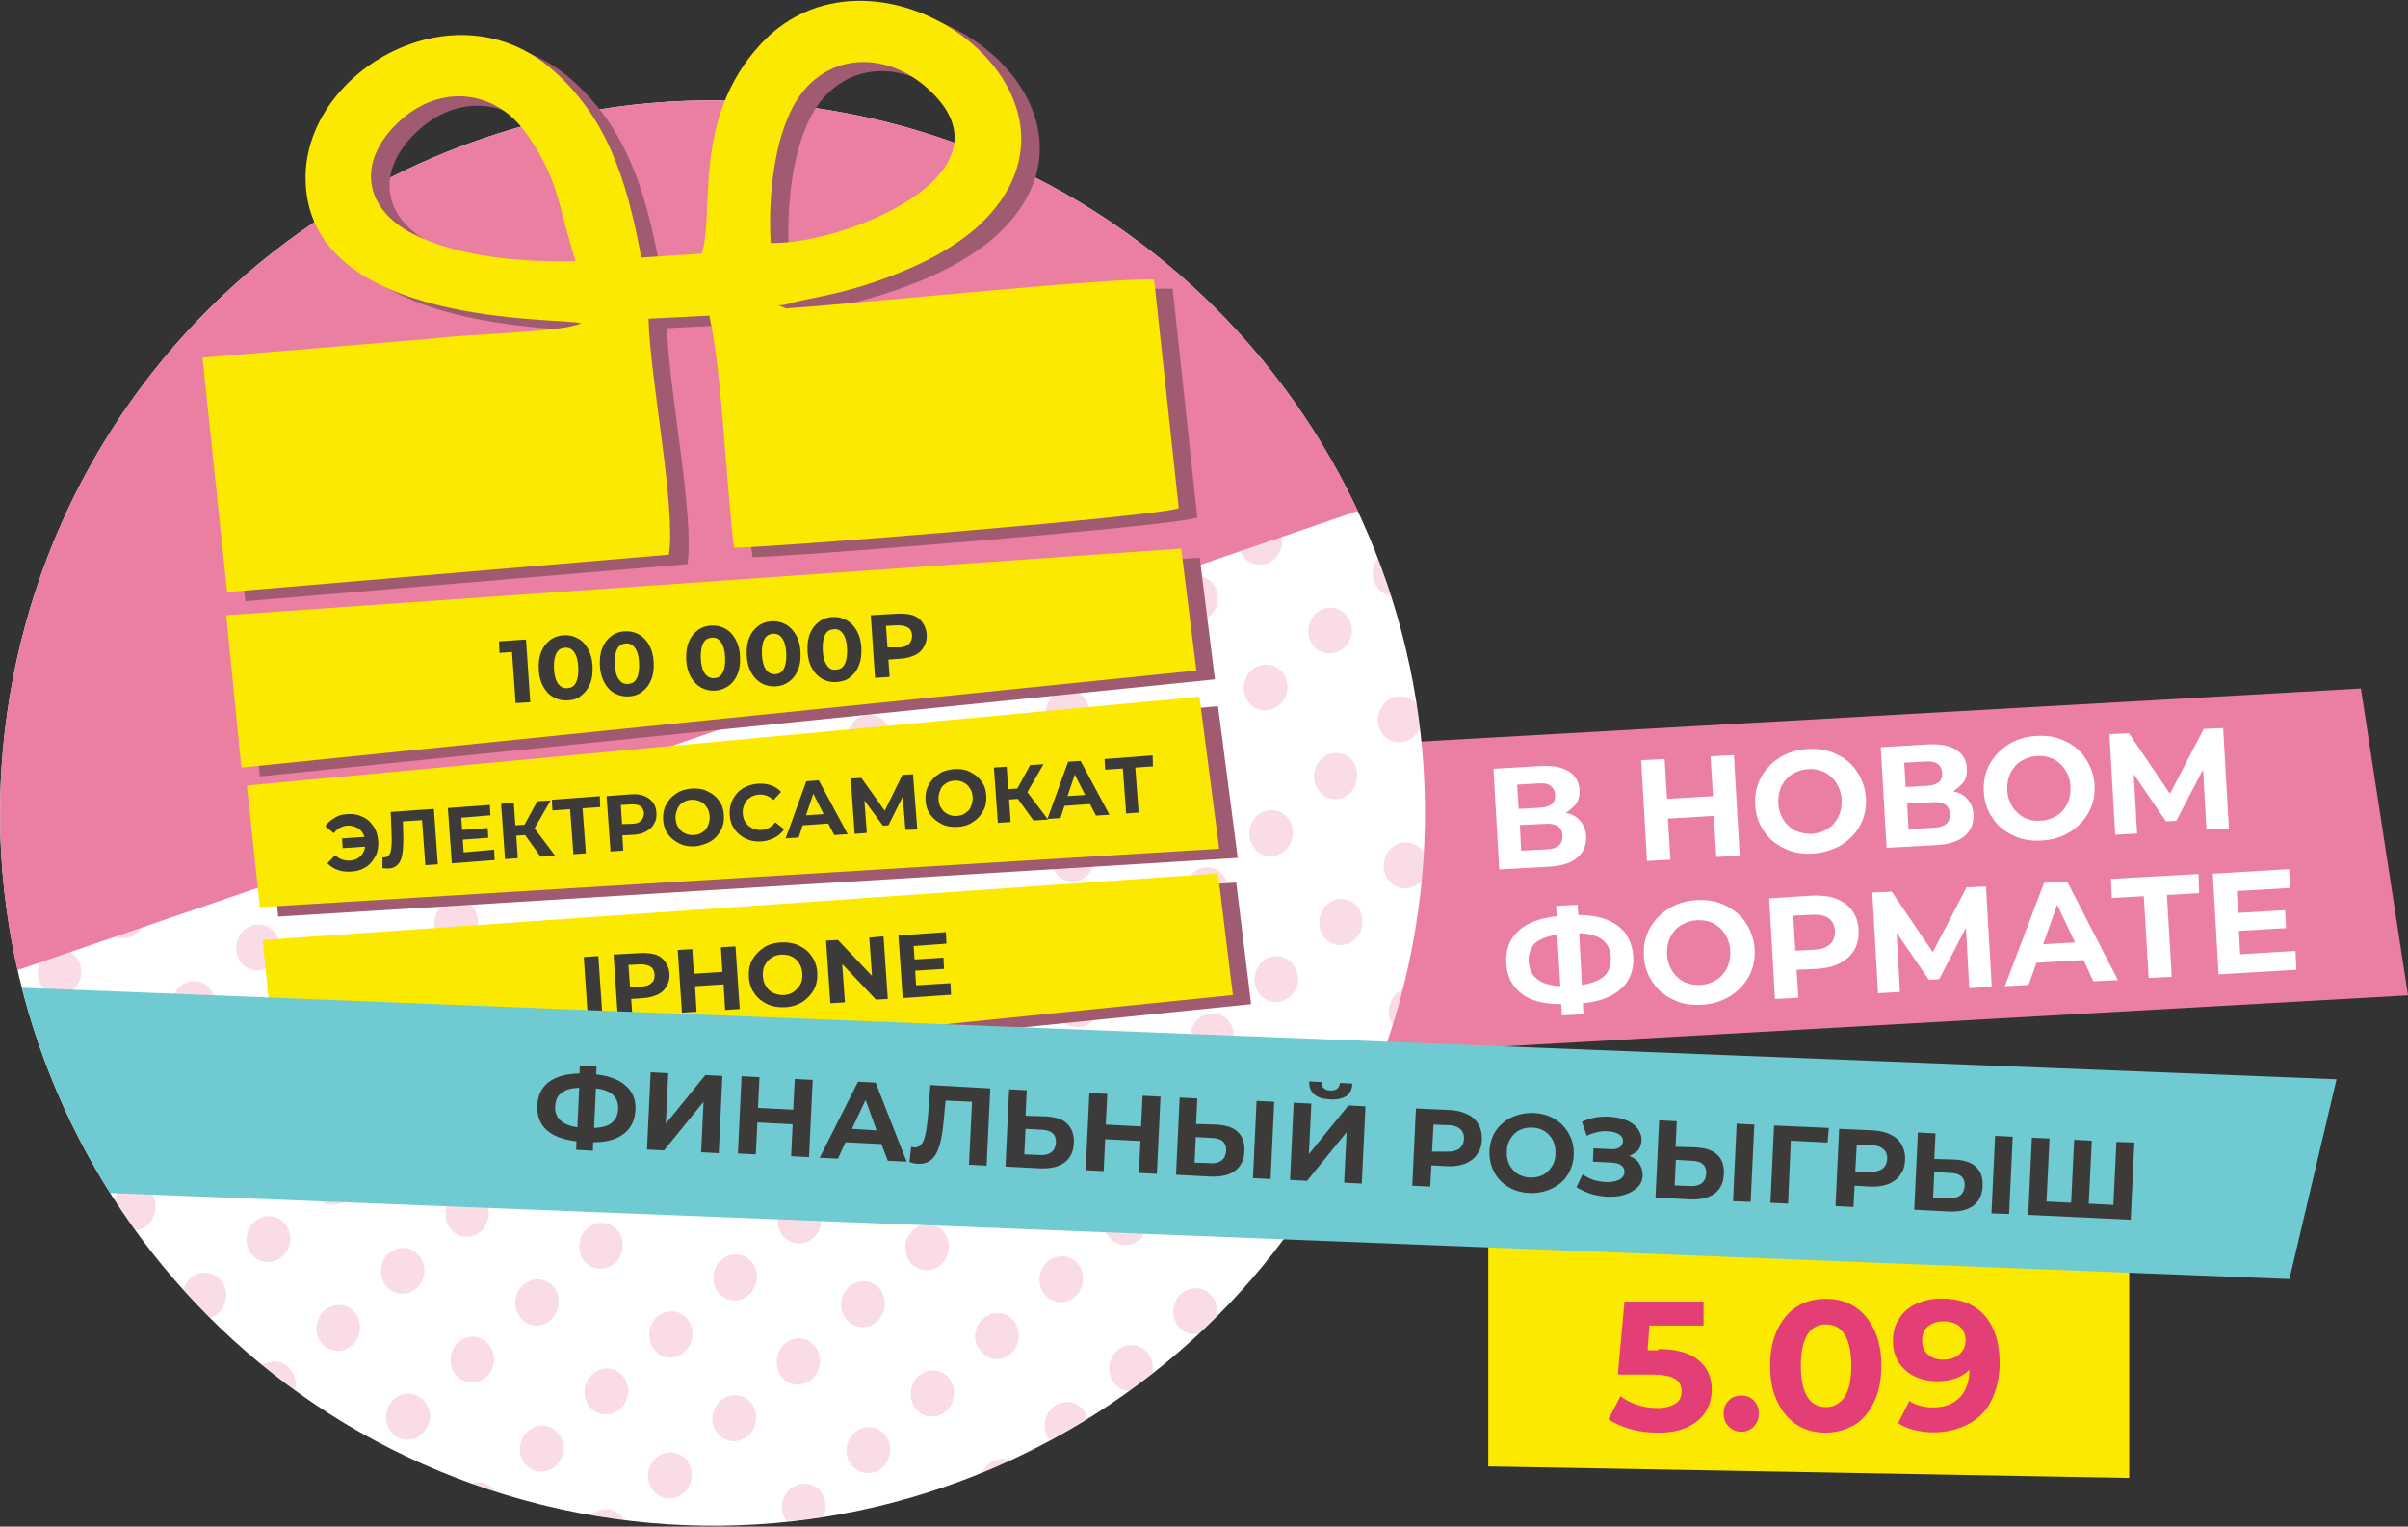
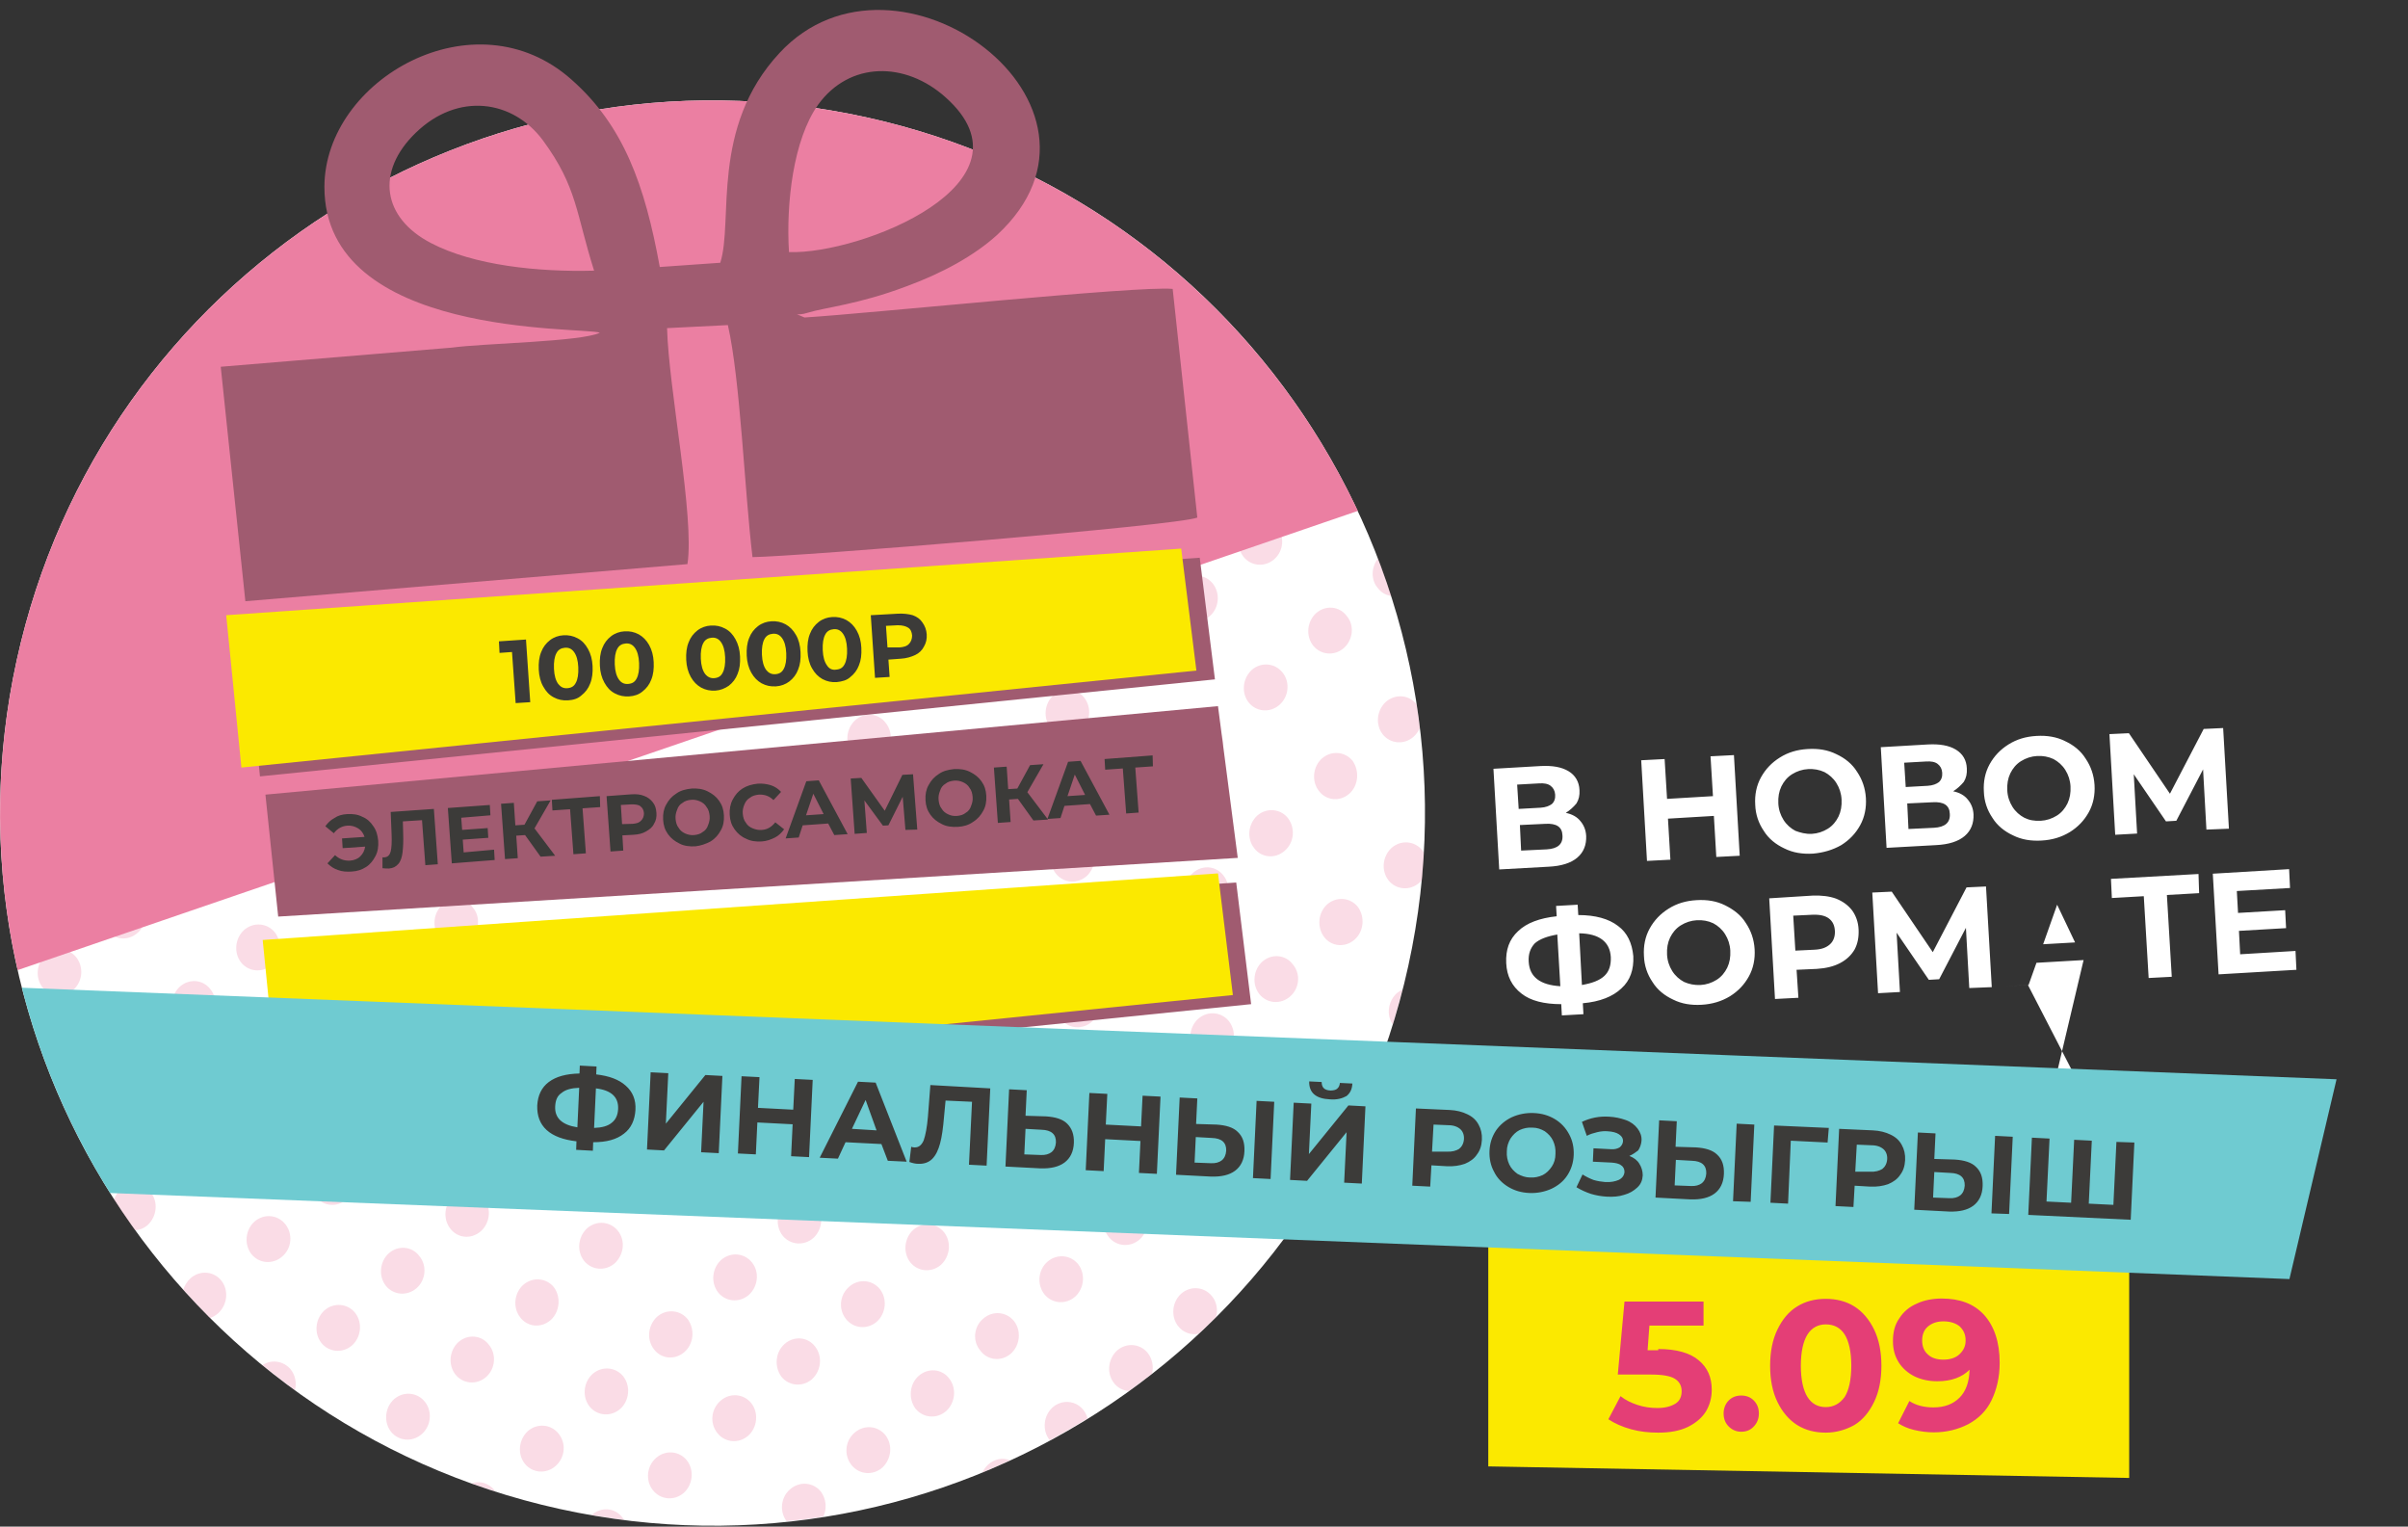
<svg xmlns="http://www.w3.org/2000/svg" id="Layer_1" x="0px" y="0px" viewBox="0 0 792 502" style="enable-background:new 0 0 792 502;" xml:space="preserve">
  <rect x="0" y="0" width="792" height="502" fill="#333333" stroke="none" />
  <style type="text/css"> .st0{fill:#FBE900;} .st1{fill:#E43E76;} .st2{fill:#EB7FA2;} .st3{fill:#FFFFFF;} .st4{fill-rule:evenodd;clip-rule:evenodd;fill:#FFFFFF;} .st5{opacity:0.24;fill:#EC6F98;enable-background:new ;} .st6{fill-rule:evenodd;clip-rule:evenodd;fill:#EB7FA2;} .st7{fill-rule:evenodd;clip-rule:evenodd;fill:#A05B70;} .st8{fill-rule:evenodd;clip-rule:evenodd;fill:#FBE900;} .st9{fill:#3C3B39;} .st10{fill:#6FCBD1;} </style>
  <g>
    <polygon class="st0" points="700.3,486 489.5,482.2 489.5,394.4 700.3,398.4 " />
    <path class="st1" d="M639.2,447.1c2.2,0,4-0.6,5.2-1.7c1.4-1.3,2.1-2.7,2.1-4.6c0-1.9-0.6-3.3-1.9-4.6c-1.3-1.1-3.2-1.7-5.4-1.7 c-2.1,0-3.8,0.6-5.1,1.7s-1.9,2.7-1.9,4.6c0,1.9,0.6,3.5,1.9,4.6C635.2,446.5,637,447.1,639.2,447.1 M638.6,427 c6,0,10.6,1.7,14,5.4c3.3,3.7,5.1,8.9,5.1,15.7c0,4.8-1,8.9-2.7,12.4c-1.7,3.5-4.3,6-7.6,7.8c-3.3,1.7-7.1,2.7-11.4,2.7 c-2.2,0-4.4-0.3-6.5-0.8s-3.8-1.3-5.2-2.2l3.7-7.3c2.1,1.4,4.8,2.1,7.9,2.1c3.7,0,6.5-1.1,8.6-3.2c2.1-2.1,3.2-5.2,3.3-9.2 c-2.5,2.5-6,3.8-10.6,3.8c-2.7,0-5.2-0.5-7.5-1.6c-2.2-1.1-4-2.7-5.2-4.6c-1.3-2.1-1.9-4.3-1.9-7c0-2.9,0.6-5.4,2.1-7.5 c1.4-2.2,3.3-3.8,5.9-4.9C632.7,427.6,635.6,427,638.6,427z M600.5,462.7c2.5,0,4.6-1.1,6.2-3.3c1.4-2.2,2.2-5.7,2.2-10.3 s-0.8-8.1-2.2-10.3c-1.4-2.2-3.5-3.3-6.2-3.3c-2.5,0-4.6,1.1-6,3.3c-1.4,2.2-2.2,5.7-2.2,10.3s0.8,8.1,2.2,10.3 C595.9,461.6,597.9,462.7,600.5,462.7z M600.5,471.1c-3.5,0-6.7-0.8-9.4-2.5c-2.7-1.7-4.9-4.3-6.5-7.6c-1.6-3.3-2.4-7.3-2.4-11.9 s0.8-8.6,2.4-11.9c1.6-3.3,3.7-5.9,6.5-7.6c2.7-1.7,5.9-2.5,9.4-2.5s6.7,0.8,9.4,2.5c2.7,1.7,4.9,4.3,6.5,7.6 c1.6,3.3,2.4,7.3,2.4,11.9s-0.8,8.6-2.4,11.9s-3.7,5.9-6.5,7.6C607.2,470.1,604,471.1,600.5,471.1z M572.7,470.8 c-1.6,0-3-0.6-4.1-1.7c-1.1-1.1-1.7-2.5-1.7-4.3c0-1.7,0.6-3.2,1.7-4.3c1.1-1.1,2.5-1.6,4.1-1.6s3,0.5,4.1,1.6 c1.1,1.1,1.7,2.5,1.7,4.3c0,1.7-0.6,3.2-1.7,4.3C575.7,470.3,574.3,470.8,572.7,470.8z M545.4,443.6c6,0,10.5,1.3,13.3,3.7 c2.9,2.4,4.3,5.6,4.3,9.7c0,2.5-0.6,4.9-1.9,7.1c-1.3,2.1-3.3,3.8-5.9,5.1c-2.7,1.3-5.9,1.9-9.8,1.9c-3,0-6-0.3-8.9-1.1 c-2.9-0.8-5.4-1.9-7.5-3.3l4-7.6c1.6,1.3,3.5,2.2,5.6,2.9s4.3,1,6.5,1c2.5,0,4.4-0.5,5.9-1.4s2.1-2.4,2.1-4.1 c0-1.9-0.8-3.2-2.2-4.1s-4-1.4-7.8-1.4h-11l2.2-24h26v7.9h-17.8l-0.6,8.1h3.5L545.4,443.6L545.4,443.6z" />
  </g>
-   <polygon class="st2" points="322.8,252 327.6,353.5 792,327.3 776.5,226.4 " />
  <g>
    <path class="st3" d="M725.7,272.8l-1.1-19.8l-8.8,16.9l-3.4,0.2l-10.6-15.5l1.1,19.5l-7.2,0.4l-1.9-33.1l6.4-0.3l13.5,19.9 l11.1-21.3l6.4-0.3l1.9,33.1L725.7,272.8z M671.2,269.9c1.9-0.1,3.7-0.7,5.3-1.7s2.7-2.4,3.5-4c0.8-1.7,1.1-3.5,1-5.6 c-0.1-2-0.7-3.8-1.7-5.4c-1-1.6-2.4-2.8-3.9-3.6c-1.7-0.8-3.5-1.1-5.4-1c-1.9,0.1-3.7,0.7-5.3,1.7c-1.6,1-2.7,2.4-3.5,4 c-0.8,1.7-1.1,3.5-1,5.6c0.1,2,0.7,3.8,1.7,5.4c1,1.6,2.4,2.8,3.9,3.6C667.4,269.7,669.1,270,671.2,269.9z M671.5,276.4 c-3.5,0.2-6.6-0.3-9.4-1.7c-2.8-1.3-5.2-3.2-6.8-5.8c-1.7-2.5-2.7-5.4-2.8-8.6c-0.2-3.2,0.4-6.3,1.9-9c1.5-2.7,3.5-4.8,6.2-6.5 c2.7-1.7,5.7-2.6,9.2-2.8c3.5-0.2,6.6,0.3,9.4,1.7c2.8,1.3,5.2,3.2,6.8,5.8c1.7,2.5,2.7,5.4,2.9,8.6c0.2,3.2-0.4,6.3-1.9,9 c-1.5,2.7-3.5,4.8-6.2,6.5C678,275.3,675,276.2,671.5,276.4z M636.1,272.2c3.6-0.2,5.4-1.7,5.2-4.6c-0.1-2.8-2-4-5.6-3.8l-8.4,0.4 l0.4,8.4L636.1,272.2z M626.8,258.8l7.2-0.4c1.7-0.1,2.9-0.6,3.7-1.2c0.8-0.7,1.2-1.8,1.1-3.1c-0.1-1.3-0.6-2.2-1.5-2.9 s-2.2-0.9-3.8-0.8l-7.2,0.4L626.8,258.8z M642.4,260.2c2,0.4,3.7,1.3,4.8,2.7c1.1,1.3,1.8,2.9,1.9,4.9c0.1,2.9-0.8,5.3-2.9,7.1 c-2.1,1.8-5.3,2.8-9.4,3l-16.3,0.9l-1.9-33.1l15.5-0.9c3.8-0.2,6.9,0.3,9.2,1.7s3.5,3.5,3.6,6.2c0.1,1.7-0.2,3.1-1,4.4 C644.9,258.3,643.7,259.4,642.4,260.2z M595.9,274.2c1.9-0.1,3.7-0.7,5.3-1.7c1.6-1,2.7-2.4,3.5-4c0.8-1.7,1.1-3.5,1-5.6 c-0.1-2-0.7-3.8-1.7-5.4c-1-1.6-2.4-2.8-3.9-3.6c-1.7-0.8-3.5-1.1-5.4-1c-1.9,0.1-3.7,0.7-5.3,1.7c-1.6,1-2.7,2.4-3.5,4 c-0.8,1.7-1.1,3.5-1,5.6c0.1,2,0.7,3.8,1.7,5.4c1,1.6,2.4,2.8,3.9,3.6C592.1,273.8,593.9,274.3,595.9,274.2z M596.3,280.7 c-3.5,0.2-6.6-0.3-9.4-1.7c-2.8-1.3-5.2-3.2-6.8-5.8c-1.7-2.5-2.7-5.4-2.8-8.6c-0.2-3.2,0.4-6.3,1.9-9c1.5-2.7,3.5-4.8,6.2-6.5 s5.7-2.6,9.2-2.8c3.5-0.2,6.6,0.3,9.4,1.7c2.8,1.3,5.2,3.2,6.8,5.8c1.7,2.5,2.7,5.4,2.9,8.6c0.2,3.2-0.4,6.3-1.9,9 c-1.5,2.7-3.5,4.8-6.2,6.5C602.8,279.5,599.7,280.4,596.3,280.7z M570.3,248.3l1.9,33.1l-7.7,0.4l-0.8-13.5l-15.1,0.9l0.8,13.5 l-7.7,0.4l-1.9-33.1l7.7-0.4l0.8,13.1l15.1-0.9l-0.8-13.1L570.3,248.3z M508.7,279.3c3.6-0.2,5.4-1.7,5.2-4.6c-0.1-2.8-2-4-5.6-3.8 l-8.4,0.4l0.4,8.4L508.7,279.3z M499.5,266l7.2-0.4c1.7-0.1,2.9-0.6,3.7-1.2c0.8-0.7,1.2-1.8,1.1-3.1c-0.1-1.3-0.6-2.2-1.5-2.9 c-0.9-0.7-2.2-0.9-3.8-0.8l-7.2,0.4L499.5,266z M515,267.3c2,0.4,3.7,1.3,4.8,2.7c1.1,1.3,1.8,2.9,1.9,4.9c0.1,2.9-0.8,5.3-2.9,7.1 c-2.1,1.8-5.3,2.8-9.4,3l-16.3,0.9l-1.9-33.1l15.5-0.9c3.8-0.2,6.9,0.3,9.2,1.7c2.2,1.3,3.5,3.5,3.6,6.2c0.1,1.7-0.2,3.1-1,4.4 C517.5,265.4,516.4,266.4,515,267.3z" />
-     <path class="st3" d="M755,312.7l0.3,6.2l-25.6,1.5l-1.9-33.1l25.1-1.5l0.3,6.2l-17.5,1l0.4,7.2l15.5-0.9l0.3,5.9l-15.5,0.9l0.4,7.7 L755,312.7z M723.3,293.7l-10.6,0.6l1.6,26.9l-7.6,0.4l-1.6-26.9l-10.5,0.6l-0.3-6.3l28.8-1.6L723.3,293.7z M682.5,309.9l-5.9-12.4 l-4.6,13L682.5,309.9z M685.3,315.7l-15.5,0.9l-2.6,7.3l-7.8,0.4l12.9-34l7.6-0.4l16.7,32.4l-8.1,0.4L685.3,315.7z M647.7,324.9 l-1.1-19.8l-8.8,16.9l-3.4,0.2l-10.6-15.5l1.1,19.5l-7.2,0.4l-1.9-33.1l6.4-0.3l13.5,19.9l11.1-21.3l6.4-0.3l1.9,33.1L647.7,324.9z M596.7,312.3c2.4-0.1,4-0.7,5.2-1.8c1.1-1,1.7-2.5,1.6-4.4c-0.1-1.9-0.8-3.2-2-4.1c-1.2-0.9-3-1.3-5.4-1.2l-6.3,0.3l0.7,11.5 L596.7,312.3z M596.2,294.5c2.9-0.1,5.5,0.2,7.7,1c2.2,0.9,3.9,2.1,5.3,3.9c1.2,1.7,2,3.8,2.1,6.3c0.1,2.5-0.3,4.6-1.3,6.5 c-1.1,1.9-2.7,3.4-4.8,4.5c-2.1,1.1-4.6,1.7-7.6,1.9l-6.7,0.3l0.6,9.2l-7.7,0.4l-1.9-33.1L596.2,294.5z M559.3,323.9 c1.9-0.1,3.7-0.7,5.3-1.7s2.7-2.4,3.5-4c0.8-1.7,1.1-3.5,1-5.6c-0.1-2-0.7-3.8-1.7-5.4s-2.4-2.8-3.9-3.6c-1.7-0.8-3.5-1.1-5.4-1 c-1.9,0.1-3.7,0.7-5.3,1.7s-2.7,2.4-3.5,4c-0.8,1.7-1.1,3.5-1,5.6c0.1,2,0.7,3.8,1.7,5.4c1,1.6,2.4,2.8,3.9,3.6 C555.5,323.6,557.3,324,559.3,323.9z M559.7,330.4c-3.5,0.2-6.6-0.3-9.4-1.7c-2.8-1.3-5.2-3.2-6.8-5.8c-1.7-2.5-2.7-5.4-2.8-8.6 c-0.2-3.2,0.4-6.3,1.9-9c1.5-2.7,3.5-4.8,6.2-6.5c2.7-1.7,5.7-2.6,9.2-2.8c3.5-0.2,6.6,0.3,9.4,1.7s5.2,3.2,6.8,5.8 c1.7,2.5,2.7,5.4,2.9,8.6c0.2,3.2-0.4,6.3-1.9,9s-3.5,4.8-6.2,6.5C566.2,329.3,563.1,330.2,559.7,330.4z M502.8,316.3 c0.3,5,3.8,7.6,10.4,8l-1-17c-3.4,0.6-5.8,1.5-7.4,2.9C503.4,311.7,502.6,313.7,502.8,316.3z M520.3,323.9c3.4-0.6,5.8-1.5,7.4-3 c1.6-1.5,2.2-3.6,2.1-6.2c-0.3-5-3.8-7.7-10.4-7.8L520.3,323.9z M537.2,314.4c0.2,4.4-1,8-3.9,10.6c-2.8,2.7-7.1,4.4-12.7,4.9 l0.2,3.6l-7.1,0.4l-0.2-3.7c-5.6,0-10.1-1.1-13.1-3.5c-3.1-2.4-4.8-5.7-5-10c-0.2-4.4,1-7.8,3.9-10.5c2.8-2.7,7.1-4.3,12.7-4.9 l-0.2-3.4l7.1-0.4l0.2,3.4c5.6,0,10,1.2,13.1,3.6C535.2,306.7,536.8,310.1,537.2,314.4z" />
+     <path class="st3" d="M755,312.7l0.3,6.2l-25.6,1.5l-1.9-33.1l25.1-1.5l0.3,6.2l-17.5,1l0.4,7.2l15.5-0.9l0.3,5.9l-15.5,0.9l0.4,7.7 L755,312.7z M723.3,293.7l-10.6,0.6l1.6,26.9l-7.6,0.4l-1.6-26.9l-10.5,0.6l-0.3-6.3l28.8-1.6L723.3,293.7z M682.5,309.9l-5.9-12.4 l-4.6,13L682.5,309.9z M685.3,315.7l-15.5,0.9l-2.6,7.3l-7.8,0.4l7.6-0.4l16.7,32.4l-8.1,0.4L685.3,315.7z M647.7,324.9 l-1.1-19.8l-8.8,16.9l-3.4,0.2l-10.6-15.5l1.1,19.5l-7.2,0.4l-1.9-33.1l6.4-0.3l13.5,19.9l11.1-21.3l6.4-0.3l1.9,33.1L647.7,324.9z M596.7,312.3c2.4-0.1,4-0.7,5.2-1.8c1.1-1,1.7-2.5,1.6-4.4c-0.1-1.9-0.8-3.2-2-4.1c-1.2-0.9-3-1.3-5.4-1.2l-6.3,0.3l0.7,11.5 L596.7,312.3z M596.2,294.5c2.9-0.1,5.5,0.2,7.7,1c2.2,0.9,3.9,2.1,5.3,3.9c1.2,1.7,2,3.8,2.1,6.3c0.1,2.5-0.3,4.6-1.3,6.5 c-1.1,1.9-2.7,3.4-4.8,4.5c-2.1,1.1-4.6,1.7-7.6,1.9l-6.7,0.3l0.6,9.2l-7.7,0.4l-1.9-33.1L596.2,294.5z M559.3,323.9 c1.9-0.1,3.7-0.7,5.3-1.7s2.7-2.4,3.5-4c0.8-1.7,1.1-3.5,1-5.6c-0.1-2-0.7-3.8-1.7-5.4s-2.4-2.8-3.9-3.6c-1.7-0.8-3.5-1.1-5.4-1 c-1.9,0.1-3.7,0.7-5.3,1.7s-2.7,2.4-3.5,4c-0.8,1.7-1.1,3.5-1,5.6c0.1,2,0.7,3.8,1.7,5.4c1,1.6,2.4,2.8,3.9,3.6 C555.5,323.6,557.3,324,559.3,323.9z M559.7,330.4c-3.5,0.2-6.6-0.3-9.4-1.7c-2.8-1.3-5.2-3.2-6.8-5.8c-1.7-2.5-2.7-5.4-2.8-8.6 c-0.2-3.2,0.4-6.3,1.9-9c1.5-2.7,3.5-4.8,6.2-6.5c2.7-1.7,5.7-2.6,9.2-2.8c3.5-0.2,6.6,0.3,9.4,1.7s5.2,3.2,6.8,5.8 c1.7,2.5,2.7,5.4,2.9,8.6c0.2,3.2-0.4,6.3-1.9,9s-3.5,4.8-6.2,6.5C566.2,329.3,563.1,330.2,559.7,330.4z M502.8,316.3 c0.3,5,3.8,7.6,10.4,8l-1-17c-3.4,0.6-5.8,1.5-7.4,2.9C503.4,311.7,502.6,313.7,502.8,316.3z M520.3,323.9c3.4-0.6,5.8-1.5,7.4-3 c1.6-1.5,2.2-3.6,2.1-6.2c-0.3-5-3.8-7.7-10.4-7.8L520.3,323.9z M537.2,314.4c0.2,4.4-1,8-3.9,10.6c-2.8,2.7-7.1,4.4-12.7,4.9 l0.2,3.6l-7.1,0.4l-0.2-3.7c-5.6,0-10.1-1.1-13.1-3.5c-3.1-2.4-4.8-5.7-5-10c-0.2-4.4,1-7.8,3.9-10.5c2.8-2.7,7.1-4.3,12.7-4.9 l-0.2-3.4l7.1-0.4l0.2,3.4c5.6,0,10,1.2,13.1,3.6C535.2,306.7,536.8,310.1,537.2,314.4z" />
  </g>
  <g>
    <path class="st4" d="M284.6,38.5C411,66.2,490.9,191.2,463.2,317.6c-27.7,126.4-152.7,206.4-279.1,178.6 C57.8,468.4-22.2,343.5,5.5,217.1S158.2,10.8,284.6,38.5" />
    <path class="st5" d="M405,394.4c-3.1,2.7-7.6,2.3-10-0.9c-2.5-3.2-2-7.9,1-10.7c3.1-2.7,7.6-2.3,10.1,0.8 C408.5,386.8,408,391.7,405,394.4 M138.7,471.6c-3.1,2.7-7.6,2.3-10.1-0.8c-2.5-3.2-2-8,1-10.7c3.1-2.7,7.6-2.3,10.1,0.8 C142.3,464.1,141.8,468.9,138.7,471.6z M115.8,442.4c-3.1,2.7-7.6,2.3-10.1-0.8c-2.5-3.2-2-7.9,1-10.7c3.1-2.7,7.6-2.3,10.1,0.8 C119.3,434.9,118.8,439.7,115.8,442.4z M92.8,413.2c-3.1,2.7-7.6,2.3-10.1-0.8c-2.5-3.2-2-8,1-10.7c3.1-2.7,7.6-2.3,10.1,0.8 C96.4,405.7,96,410.5,92.8,413.2z M69.9,384c-3.1,2.7-7.6,2.3-10.1-0.8c-2.5-3.2-2-7.9,1-10.7c3.1-2.7,7.6-2.3,10.1,0.8 C73.4,376.5,73,381.2,69.9,384z M47,354.7c-3.1,2.7-7.6,2.3-10.1-0.8c-2.5-3.2-2-7.9,1-10.7c3.1-2.7,7.6-2.3,10,0.9 C50.6,347.3,50.1,352,47,354.7z M24.1,325.5c-3.1,2.7-7.6,2.3-10.1-0.8c-2.5-3.2-2-8,1-10.7c3.1-2.7,7.6-2.3,10.1,0.8 C27.6,318,27.2,322.8,24.1,325.5z M182.7,482.1c-3.1,2.7-7.6,2.3-10.1-0.8c-2.5-3.2-2-7.9,1-10.7c3.1-2.7,7.6-2.3,10.1,0.8 C186.3,474.6,185.9,479.3,182.7,482.1z M159.9,452.8c-3.1,2.7-7.6,2.3-10.1-0.8c-2.5-3.2-2-8,1-10.7c3.1-2.7,7.6-2.3,10,0.9 C163.4,445.4,162.9,450.1,159.9,452.8z M137,423.6c-3.1,2.7-7.6,2.3-10.1-0.8c-2.5-3.2-2-8,1-10.7c3.1-2.7,7.6-2.3,10,0.9 C140.5,416.1,140.1,420.9,137,423.6z M114,394.4c-3.1,2.7-7.6,2.3-10.1-0.8c-2.5-3.2-2-7.9,1-10.7c3.1-2.7,7.6-2.3,10.1,0.8 C117.6,386.9,117.1,391.7,114,394.4z M91.2,365.2c-3.1,2.7-7.6,2.3-10.1-0.8c-2.5-3.2-2-8,1-10.7c3.1-2.7,7.6-2.3,10.1,0.8 C94.6,357.7,94.2,362.5,91.2,365.2z M68.2,336c-3.1,2.7-7.6,2.3-10-0.9c-2.5-3.2-2-8,1-10.7c3.1-2.7,7.6-2.3,10,0.9 C71.8,328.5,71.2,333.3,68.2,336z M45.2,306.8c-3.1,2.7-7.6,2.3-10-0.9c-2.5-3.2-2-7.9,1-10.7c3.1-2.7,7.6-2.3,10.1,0.8 C48.8,299.3,48.4,304.1,45.2,306.8z M22.3,277.6c-3.1,2.7-7.6,2.3-10.1-0.8c-2.5-3.2-2-7.9,1-10.7c3.1-2.7,7.6-2.3,10.1,0.8 C25.9,270.1,25.4,274.9,22.3,277.6z M204,463.3c-3.1,2.7-7.6,2.3-10.1-0.8c-2.5-3.2-2-8,1-10.7c3.1-2.7,7.6-2.3,10.1,0.8 C207.5,455.8,207,460.6,204,463.3z M181.1,434.1c-3.1,2.7-7.6,2.3-10-0.9c-2.5-3.2-2-8,1-10.7c3.1-2.7,7.6-2.3,10.1,0.8 C184.6,426.6,184.1,431.4,181.1,434.1z M158.1,404.9c-3.1,2.7-7.6,2.3-10-0.9c-2.5-3.2-2-7.9,1-10.7c3.1-2.7,7.6-2.3,10.1,0.8 C161.7,397.4,161.2,402.2,158.1,404.9z M135.2,375.7c-3.1,2.7-7.6,2.3-10.1-0.8c-2.5-3.2-2-8,1-10.7c3.1-2.7,7.6-2.3,10.1,0.8 C138.7,368.2,138.3,373,135.2,375.7z M112.3,346.5c-3.1,2.7-7.6,2.3-10.1-0.8c-2.5-3.2-2-8,1-10.7c3.1-2.7,7.6-2.3,10.1,0.8 C115.8,339,115.3,343.8,112.3,346.5z M89.4,317.3c-3.1,2.7-7.6,2.3-10.1-0.8c-2.5-3.2-2-8,1-10.7c3.1-2.7,7.6-2.3,10.1,0.8 C92.9,309.8,92.4,314.6,89.4,317.3z M66.4,288.1c-3.1,2.7-7.6,2.3-10.1-0.8c-2.5-3.2-2-7.9,1-10.7c3.1-2.7,7.6-2.3,10.1,0.8 C70,280.6,69.5,285.3,66.4,288.1z M225.1,444.6c-3.1,2.7-7.6,2.3-10-0.9c-2.5-3.2-2-7.9,1-10.7c3.1-2.7,7.6-2.3,10.1,0.8 C228.6,437.1,228.2,441.9,225.1,444.6z M202.2,415.4c-3.1,2.7-7.6,2.3-10.1-0.8c-2.5-3.2-2-7.9,1-10.7c3.1-2.7,7.6-2.3,10.1,0.8 C205.8,407.9,205.2,412.6,202.2,415.4z M179.3,386.2c-3.1,2.7-7.6,2.3-10-0.9c-2.5-3.2-2-8,1-10.7c3.1-2.7,7.6-2.3,10.1,0.8 C182.8,378.7,182.4,383.4,179.3,386.2z M156.3,357c-3.1,2.7-7.6,2.3-10.1-0.8c-2.5-3.2-2-7.9,1-10.7c3.1-2.7,7.6-2.3,10.1,0.8 C159.9,349.4,159.4,354.2,156.3,357z M133.5,327.7c-3.1,2.7-7.6,2.3-10.1-0.8c-2.5-3.2-2-7.9,1-10.7c3.1-2.7,7.6-2.3,10.1,0.8 C137,320.2,136.5,325,133.5,327.7z M110.5,298.5c-3.1,2.7-7.6,2.3-10.1-0.8c-2.5-3.2-2-8,1-10.7c3.1-2.7,7.6-2.3,10.1,0.8 C114.1,291,113.6,295.8,110.5,298.5z M246.3,425.8c-3.1,2.7-7.6,2.3-10.1-0.8c-2.5-3.2-2-8,1-10.7c3.1-2.7,7.6-2.3,10.1,0.8 C249.9,418.3,249.3,423.1,246.3,425.8z M223.4,396.6c-3.1,2.7-7.6,2.3-10.1-0.8c-2.5-3.2-2-8,1-10.7c3.1-2.7,7.6-2.3,10.1,0.8 C226.9,389.1,226.4,393.9,223.4,396.6z M200.4,367.4c-3.1,2.7-7.6,2.3-10.1-0.8c-2.5-3.2-2-7.9,1-10.7c3.1-2.7,7.6-2.3,10.1,0.8 C204,359.9,203.5,364.7,200.4,367.4z M177.5,338.2c-3.1,2.7-7.6,2.3-10.1-0.8c-2.5-3.2-2-8,1-10.7c3.1-2.7,7.6-2.3,10,0.9 C181,330.7,180.6,335.5,177.5,338.2z M154.6,309c-3.1,2.7-7.6,2.3-10.1-0.8c-2.5-3.2-2-8,1-10.7c3.1-2.7,7.6-2.3,10,0.9 C158.2,301.5,157.6,306.3,154.6,309z M267.5,407.1c-3.1,2.7-7.6,2.3-10.1-0.8c-2.5-3.2-2-8,1-10.7c3.1-2.7,7.6-2.3,10.1,0.8 C271,399.6,270.5,404.4,267.5,407.1z M244.5,377.9c-3.1,2.7-7.6,2.3-10.1-0.8c-2.5-3.2-2-7.9,1-10.7c3.1-2.7,7.6-2.3,10.1,0.8 C248.1,370.4,247.5,375.2,244.5,377.9z M221.6,348.7c-3.1,2.7-7.6,2.3-10.1-0.8c-2.5-3.2-2-8,1-10.7c3.1-2.7,7.6-2.3,10.1,0.8 C225.1,341.2,224.7,345.9,221.6,348.7z M198.6,319.5c-3.1,2.7-7.6,2.3-10.1-0.8c-2.5-3.2-2-8,1-10.7c3.1-2.7,7.6-2.3,10.1,0.8 C202.2,312,201.8,316.7,198.6,319.5z M288.6,388.3c-3.1,2.7-7.6,2.3-10-0.9c-2.5-3.2-2-7.9,1-10.7c3.1-2.7,7.6-2.3,10,0.9 C292.2,380.9,291.7,385.6,288.6,388.3z M265.7,359.1c-3.1,2.7-7.6,2.3-10.1-0.8c-2.5-3.2-2-8,1-10.7c3.1-2.7,7.6-2.3,10,0.9 C269.2,351.6,268.8,356.4,265.7,359.1z M242.7,329.9c-3.1,2.7-7.6,2.3-10.1-0.8c-2.5-3.2-2-7.9,1-10.7c3.1-2.7,7.6-2.3,10.1,0.8 C246.3,322.4,245.9,327.2,242.7,329.9z M309.8,369.6c-3.1,2.7-7.6,2.3-10-0.9c-2.5-3.2-2-8,1-10.7c3.1-2.7,7.6-2.3,10.1,0.8 C313.3,362.1,312.8,366.9,309.8,369.6z M286.8,340.4c-3.1,2.7-7.6,2.3-10.1-0.8c-2.5-3.2-2-7.9,1-10.7c3.1-2.7,7.6-2.3,10.1,0.8 C290.4,332.9,290,337.7,286.8,340.4z M382,365.2c-3.1,2.7-7.6,2.3-10.1-0.8c-2.5-3.2-2-8,1-10.7c3.1-2.7,7.6-2.3,10.1,0.8 C385.6,357.7,385.1,362.5,382,365.2z M359.1,336c-3.1,2.7-7.6,2.3-10.1-0.8c-2.5-3.2-2-7.9,1-10.7c3.1-2.7,7.6-2.3,10.1,0.8 C362.6,328.5,362.2,333.3,359.1,336z M336.2,306.8c-3.1,2.7-7.6,2.3-10-0.9c-2.5-3.2-2-7.9,1-10.7c3.1-2.7,7.6-2.3,10.1,0.8 C339.8,299.3,339.2,304.1,336.2,306.8z M313.3,277.6c-3.1,2.7-7.6,2.3-10-0.9c-2.5-3.2-2-8,1-10.7c3.1-2.7,7.6-2.3,10,0.9 C316.8,270.1,316.3,274.9,313.3,277.6z M290.3,248.4c-3.1,2.7-7.6,2.3-10-0.9c-2.5-3.2-2-7.9,1-10.7c3.1-2.7,7.6-2.3,10,0.9 C293.9,240.9,293.4,245.7,290.3,248.4z M267.4,219.2c-3.1,2.7-7.6,2.3-10.1-0.8c-2.5-3.2-2-7.9,1-10.7c3.1-2.7,7.6-2.3,10.1,0.8 C270.9,211.7,270.5,216.5,267.4,219.2z M244.5,190c-3.1,2.7-7.6,2.3-10.1-0.8c-2.5-3.2-2-8,1-10.7c3.1-2.7,7.6-2.3,10.1,0.8 C248.1,182.5,247.5,187.3,244.5,190z M221.6,160.8c-3.1,2.7-7.6,2.3-10.1-0.8c-2.5-3.2-2-7.9,1-10.7c3.1-2.7,7.6-2.3,10.1,0.8 C225.1,153.3,224.7,158,221.6,160.8z M198.6,131.5c-3.1,2.7-7.6,2.3-10.1-0.8c-2.5-3.2-2-7.9,1-10.7c1.1-1,2.4-1.5,3.7-1.8l4.7,1 c0.6,0.4,1.2,0.9,1.7,1.5C202.2,124.1,201.7,128.8,198.6,131.5z M426.1,375.7c-3.1,2.7-7.6,2.3-10.1-0.8c-2.5-3.2-2-8,1-10.7 c3.1-2.7,7.6-2.3,10,0.9C429.7,368.2,429.1,372.9,426.1,375.7z M403.2,346.5c-3.1,2.7-7.6,2.3-10.1-0.8c-2.5-3.2-2-8,1-10.7 c3.1-2.7,7.6-2.3,10.1,0.8C406.7,339,406.3,343.8,403.2,346.5z M380.2,317.3c-3.1,2.7-7.6,2.3-10.1-0.8c-2.5-3.2-2-7.9,1-10.7 c3.1-2.7,7.6-2.3,10.1,0.8C383.8,309.8,383.3,314.6,380.2,317.3z M357.4,288.1c-3.1,2.7-7.6,2.3-10.1-0.8c-2.5-3.2-2-8,1-10.7 c3.1-2.7,7.6-2.3,10.1,0.8C360.9,280.6,360.4,285.3,357.4,288.1z M334.4,258.9c-3.1,2.7-7.6,2.3-10.1-0.8c-2.5-3.2-2-7.9,1-10.7 c3.1-2.7,7.6-2.3,10.1,0.8C338,251.4,337.5,256.1,334.4,258.9z M311.5,229.6c-3.1,2.7-7.6,2.3-10.1-0.8c-2.5-3.2-2-7.9,1-10.7 c3.1-2.7,7.6-2.3,10,0.9C315,222.2,314.6,226.9,311.5,229.6z M288.6,200.4c-3.1,2.7-7.6,2.3-10.1-0.8c-2.5-3.2-2-8,1-10.7 c3.1-2.7,7.6-2.3,10.1,0.8C292.1,192.9,291.6,197.7,288.6,200.4z M265.7,171.2c-3.1,2.7-7.6,2.3-10.1-0.8c-2.5-3.2-2-7.9,1-10.7 c3.1-2.7,7.6-2.3,10.1,0.8C269.2,163.7,268.7,168.5,265.7,171.2z M242.7,142c-3.1,2.7-7.6,2.3-10.1-0.8c-2.5-3.2-2-8,1-10.7 c3.1-2.7,7.6-2.3,10.1,0.8C246.3,134.5,245.8,139.3,242.7,142z M447.3,357c-3.1,2.7-7.6,2.3-10.1-0.8c-2.5-3.2-2-7.9,1-10.7 c3.1-2.7,7.6-2.3,10.1,0.8C450.8,349.4,450.3,354.2,447.3,357z M424.3,327.7c-3.1,2.7-7.6,2.3-10.1-0.8c-2.5-3.2-2-8,1-10.7 c3.1-2.7,7.6-2.3,10,0.9C427.9,320.3,427.4,325,424.3,327.7z M401.5,298.5c-3.1,2.7-7.6,2.3-10.1-0.8c-2.5-3.2-2-8,1-10.7 c3.1-2.7,7.6-2.3,10,0.9C404.9,291,404.5,295.8,401.5,298.5z M378.5,269.3c-3.1,2.7-7.6,2.3-10.1-0.8c-2.5-3.2-2-7.9,1-10.7 c3.1-2.7,7.6-2.3,10.1,0.8C382.1,261.8,381.5,266.6,378.5,269.3z M355.6,240.1c-3.1,2.7-7.6,2.3-10.1-0.8c-2.5-3.2-2-8,1-10.7 c3.1-2.7,7.6-2.3,10.1,0.8C359.1,232.6,358.7,237.4,355.6,240.1z M332.6,210.9c-3.1,2.7-7.6,2.3-10-0.9c-2.5-3.2-2-8,1-10.7 c3.1-2.7,7.6-2.3,10,0.9C336.2,203.4,335.8,208.2,332.6,210.9z M309.8,181.7c-3.1,2.7-7.6,2.3-10-0.9c-2.5-3.2-2-7.9,1-10.7 c3.1-2.7,7.6-2.3,10.1,0.8C313.2,174.2,312.8,179,309.8,181.7z M286.8,152.5c-3.1,2.7-7.6,2.3-10.1-0.8c-2.5-3.2-2-7.9,1-10.7 c3.1-2.7,7.6-2.3,10.1,0.8C290.4,145,289.8,149.8,286.8,152.5z M445.5,309c-3.1,2.7-7.6,2.3-10-0.9s-2-8,1-10.7 c3.1-2.7,7.6-2.3,10.1,0.8C449,301.5,448.6,306.3,445.5,309z M422.5,279.8c-3.1,2.7-7.6,2.3-10-0.9c-2.5-3.2-2-7.9,1-10.7 c3.1-2.7,7.6-2.3,10.1,0.8C426.1,272.3,425.7,277.1,422.5,279.8z M399.7,250.6c-3.1,2.7-7.6,2.3-10.1-0.8c-2.5-3.2-2-8,1-10.7 s7.6-2.3,10.1,0.8C403.2,243.1,402.7,247.9,399.7,250.6z M376.7,221.4c-3.1,2.7-7.6,2.3-10.1-0.8c-2.5-3.2-2-8,1-10.7 c3.1-2.7,7.6-2.3,10.1,0.8C380.3,213.9,379.9,218.6,376.7,221.4z M353.8,192.2c-3.1,2.7-7.6,2.3-10.1-0.8c-2.5-3.2-2-8,1-10.7 c3.1-2.7,7.6-2.3,10.1,0.8C357.3,184.7,356.9,189.4,353.8,192.2z M330.9,162.9c-3.1,2.7-7.6,2.3-10.1-0.8c-2.5-3.2-2-7.9,1-10.7 c3.1-2.7,7.6-2.3,10.1,0.8C334.4,155.5,334,160.2,330.9,162.9z M443.8,261c-3.1,2.7-7.6,2.3-10-0.9c-2.5-3.2-2-8,1-10.7 c3.1-2.7,7.6-2.3,10.1,0.8C447.2,253.6,446.8,258.3,443.8,261z M420.8,231.8c-3.1,2.7-7.6,2.3-10.1-0.8c-2.5-3.2-2-7.9,1-10.7 c3.1-2.7,7.6-2.3,10.1,0.8C424.4,224.3,423.9,229.1,420.8,231.8z M397.9,202.6c-3.1,2.7-7.6,2.3-10.1-0.8c-2.5-3.2-2-7.9,1-10.7 c3.1-2.7,7.6-2.3,10.1,0.8C401.4,195.1,401,199.9,397.9,202.6z M374.9,173.4c-3.1,2.7-7.6,2.3-10.1-0.8c-2.5-3.2-2-8,1-10.7 c3.1-2.7,7.6-2.3,10.1,0.8C378.5,165.9,378.1,170.7,374.9,173.4z M442,213.1c-3.1,2.7-7.6,2.3-10.1-0.8c-2.5-3.2-2-8,1-10.7 c3.1-2.7,7.6-2.3,10,0.9C445.6,205.6,445,210.4,442,213.1z M419.1,183.9c-3.1,2.7-7.6,2.3-10.1-0.8c-2.5-3.2-2-8,1-10.7 c3.1-2.7,7.6-2.3,10,0.9C422.6,176.4,422.2,181.2,419.1,183.9z M342.7,366.9c3.1-2.7,7.6-2.3,10,0.9c2.5,3.2,2,7.9-1,10.7 c-3.1,2.7-7.6,2.3-10.1-0.8C339.2,374.4,339.7,369.6,342.7,366.9z M365.7,396.1c3.1-2.7,7.6-2.3,10.1,0.8c2.5,3.2,2,8-1,10.7 c-3.1,2.7-7.6,2.3-10.1-0.8C362.1,403.6,362.6,398.8,365.7,396.1z M321.6,385.7c3.1-2.7,7.6-2.3,10.1,0.8c2.5,3.2,2,8-1,10.7 c-3.1,2.7-7.6,2.3-10-0.9C318,393.2,318.5,388.4,321.6,385.7z M344.5,414.9c3.1-2.7,7.6-2.3,10.1,0.8c2.5,3.2,2,8-1,10.7 c-3.1,2.7-7.6,2.3-10.1-0.8C341,422.4,341.4,417.6,344.5,414.9z M300.4,404.4c3.1-2.7,7.6-2.3,10.1,0.8c2.5,3.2,2,7.9-1,10.7 c-3.1,2.7-7.6,2.3-10.1-0.8C296.9,411.9,297.4,407.1,300.4,404.4z M323.4,433.6c3.1-2.7,7.6-2.3,10.1,0.8c2.5,3.2,2,8-1,10.7 c-3.1,2.7-7.6,2.3-10-0.9C319.8,441.1,320.2,436.3,323.4,433.6z M279.3,423.1c3.1-2.7,7.6-2.3,10.1,0.8c2.5,3.2,2,8-1,10.7 c-3.1,2.7-7.6,2.3-10.1-0.8C275.7,430.6,276.1,425.9,279.3,423.1z M302.2,452.4c3.1-2.7,7.6-2.3,10,0.9c2.5,3.2,2,8-1,10.7 c-3.1,2.7-7.6,2.3-10.1-0.8C298.7,459.9,299.1,455.1,302.2,452.4z M258.1,441.9c3.1-2.7,7.6-2.3,10,0.9c2.5,3.2,2,7.9-1,10.7 c-3.1,2.7-7.6,2.3-10.1-0.8C254.6,449.4,255,444.6,258.1,441.9z M281.1,471.1c3.1-2.7,7.6-2.3,10.1,0.8c2.5,3.2,2,7.9-1,10.7 c-3.1,2.7-7.6,2.3-10.1-0.8C277.5,478.6,277.9,473.8,281.1,471.1z M237,460.6c3.1-2.7,7.6-2.3,10.1,0.8c2.5,3.2,2,8-1,10.7 c-3.1,2.7-7.6,2.3-10.1-0.8C233.4,468.1,233.8,463.4,237,460.6z M215.8,479.4c3.1-2.7,7.6-2.3,10.1,0.8c2.5,3.2,2,8-1,10.7 c-3.1,2.7-7.6,2.3-10.1-0.8C212.2,486.9,212.7,482.1,215.8,479.4z M1.8,295.8c-0.5-3.9-0.9-7.7-1.1-11.6c0.6,0.4,1.1,0.9,1.6,1.5 C4.6,288.7,4.3,293,1.8,295.8z M25.6,373.7c-2.2-4.4-4.3-8.7-6.2-13.2c2.6-0.9,5.6,0,7.5,2.4c2.5,3.2,2,8-1,10.7 C25.7,373.6,25.7,373.7,25.6,373.7z M44.4,404.5c-2.4-3.3-4.7-6.7-6.9-10.1c0.5-1.2,1.1-2.3,2.1-3.2c3.1-2.7,7.6-2.3,10,0.9 c2.5,3.2,2,7.9-1,10.7C47.5,403.8,46,404.5,44.4,404.5z M69.1,433.4c-3-3-5.9-6.1-8.8-9.3c0.4-1.4,1.2-2.7,2.4-3.8 c3.1-2.7,7.6-2.3,10.1,0.8c2.5,3.2,2,7.9-1,10.7C70.9,432.6,70,433.1,69.1,433.4z M97,457.1c-3.6-2.6-7.2-5.4-10.7-8.2 c3-2,7-1.4,9.3,1.4C97.2,452.3,97.6,454.9,97,457.1z M162.9,490.4c-2.7-0.9-5.3-1.7-7.8-2.6c2.7-1,5.7-0.1,7.6,2.3 C162.7,490.2,162.8,490.3,162.9,490.4z M205.3,499.8c-3.6-0.5-7.2-1-10.7-1.6l0.1-0.1c3.1-2.7,7.6-2.3,10,0.9 C204.9,499.2,205.1,499.5,205.3,499.8z M270.8,498.7c-4,0.7-8,1.2-12.1,1.5c-2.4-3.2-1.9-7.9,1.2-10.5c3.1-2.7,7.6-2.3,10.1,0.8 C271.8,493,272,496.1,270.8,498.7z M332.2,480.2c-3,1.4-6,2.7-9.1,4c0.4-0.9,1.1-1.8,1.9-2.6C327.2,479.7,329.8,479.2,332.2,480.2z M357.7,466.4c-4,2.5-8.3,4.9-12.4,7.2l-0.1-0.1c-2.5-3.2-2-8,1-10.7c3.1-2.7,7.6-2.3,10.1,0.8C357,464.5,357.4,465.4,357.7,466.4z M378.9,451.7c-2.5,1.9-5,3.8-7.6,5.7c-1.8-0.1-3.7-1-4.9-2.6c-2.5-3.2-2-7.9,1-10.7c3.1-2.7,7.6-2.3,10.1,0.8 C379,446.8,379.5,449.4,378.9,451.7z M400,433c-1.9,1.9-3.8,3.8-5.8,5.6c-2.5,0.5-5-0.4-6.7-2.5c-2.5-3.2-2-8,1-10.7 c3.1-2.7,7.6-2.3,10.1,0.8C400.2,428.1,400.6,430.7,400,433z M461.3,325.4c-1,3.9-2.1,7.7-3.2,11.5c-2.2-3.1-1.6-7.6,1.3-10.3 C460,326.2,460.6,325.7,461.3,325.4z M468.3,280.4c-0.1,2.9-0.4,6-0.6,9c-0.3,0.3-0.6,0.7-0.9,0.9c-3.1,2.7-7.6,2.3-10.1-0.8 c-2.5-3.2-2-7.9,1-10.7c3.1-2.7,7.6-2.3,10.1,0.8C467.9,279.8,468.1,280.1,468.3,280.4z M465.9,231.6c0.4,2.7,0.8,5.2,1.1,7.8 c-0.5,1.1-1.2,2.1-2.1,2.9c-3.1,2.7-7.6,2.3-10.1-0.8c-2.5-3.2-2-7.9,1-10.7C458.9,228.1,463.4,228.4,465.9,231.6z M453.2,183.7 c1.6,4,3,8.2,4.4,12.3c-1.7-0.3-3.3-1.1-4.4-2.6C450.8,190.7,451,186.5,453.2,183.7z M330.9,350.9c-3.1,2.7-7.6,2.3-10.1-0.8 c-2.5-3.2-2-7.9,1-10.7c3.1-2.7,7.6-2.3,10,0.9C334.5,343.4,334,348.2,330.9,350.9z" />
    <path class="st6" d="M284.6,38.5c74,16.2,132.1,65.9,162,129.5L5.8,319c-7.4-32.5-7.9-67.2-0.3-101.9 C33.2,90.7,158.2,10.8,284.6,38.5" />
    <g>
      <g>
        <g>
          <path class="st7" d="M259.5,82.9c-1-16,1.4-37,9.6-48.5c10.3-14.2,28.6-14.3,41.9-2.4C342.5,60.1,283.1,83.7,259.5,82.9z M148.7,114.3l-76.1,6.3l8.1,77.1l145.4-12.2c2.4-15.4-6.2-57.7-6.7-77.6l20-1c4.1,18,5.5,54.7,8.1,76.3 c15.1-0.2,139.5-10.3,146.3-13L385.7,95c-11.4-1.1-99.8,8.1-121.1,9.4c-4.1-1.9-2.7-0.3,1.2-1.6c5.5-1.7,16.6-2.7,32.2-8.6 c11.8-4.3,22.4-10.1,29.9-16.9c46.3-42.7-33.1-101.3-71.5-59.9c-22.9,24.6-15.1,55.3-19.5,69L217,87.8 c-4.9-27-11.9-46.5-29-61.6c-31.8-28.3-81.2-0.1-81.3,35.2c-0.1,49.8,84.8,46,90.6,48C191.4,112.4,158.6,112.9,148.7,114.3z M195.4,89c-18.3,0.5-39.6-1.7-53.7-9.1c-15.9-8.3-18.2-23.4-5-36.2c13.9-13.5,32-10.9,41.9,2.5C189.9,61.6,189.4,70.1,195.4,89 z" />
          <polygon class="st7" points="80.5,205.3 394.6,183.4 399.6,223.4 85.5,255.3 " />
          <polygon class="st7" points="400.6,232.2 87.3,261.3 91.5,301.4 407.1,282.1 " />
          <polygon class="st7" points="92.5,312.1 406.6,290.2 411.5,330.2 97.5,362.1 " />
        </g>
        <g>
-           <path class="st8" d="M253.5,79.9c-1-16,1.4-37,9.6-48.5c10.3-14.2,28.6-14.3,41.9-2.4C336.4,57,277.1,80.6,253.5,79.9z M142.7,111.3l-76.1,6.3l8.1,77.1L220,182.4c2.4-15.4-6.2-57.7-6.7-77.6l20-1c4.1,18,5.5,54.7,8.1,76.3 c15.1-0.2,139.5-10.3,146.3-13L379.6,92c-11.4-1.1-99.8,8.1-121.1,9.4c-4.1-1.9-2.7-0.3,1.2-1.6c5.5-1.7,16.6-2.7,32.2-8.6 c11.8-4.3,22.4-10.1,29.9-16.9c46.3-42.7-33.1-101.3-71.5-59.9c-22.9,24.6-15.1,55.3-19.5,69l-19.9,1.3 c-4.9-27-11.9-46.5-29-61.6C150-5.2,100.6,23,100.5,58.3c-0.1,49.8,84.8,46,90.6,48C185.4,109.3,152.5,109.9,142.7,111.3z M189.3,85.9c-18.3,0.5-39.6-1.7-53.7-9.1c-15.9-8.3-18.2-23.4-5-36.2c13.9-13.5,32-10.9,41.9,2.5 C183.8,58.5,183.4,67.1,189.3,85.9z" />
          <polygon class="st8" points="74.4,202.3 388.5,180.4 393.5,220.5 79.4,252.4 " />
-           <polygon class="st8" points="394.5,229.1 81.2,258.3 85.5,298.3 401,279.1 " />
          <polygon class="st8" points="86.4,309.1 400.6,287.2 405.5,327.2 91.4,359.1 " />
        </g>
      </g>
      <path class="st9" d="M295.8,212.9c1.4-0.1,2.5-0.4,3.2-1.2c0.6-0.6,1-1.6,1-2.7c-0.1-1.2-0.5-2.1-1.3-2.6 c-0.8-0.5-1.9-0.8-3.4-0.8l-3.9,0.2l0.5,7.1L295.8,212.9z M295.3,201.8c1.8-0.1,3.5,0.1,4.9,0.5c1.4,0.5,2.5,1.3,3.2,2.4 c0.8,1.1,1.3,2.4,1.4,3.9c0.1,1.5-0.2,2.8-0.9,4c-0.6,1.2-1.6,2.2-2.9,2.8c-1.3,0.6-2.9,1.1-4.7,1.2l-4.1,0.3l0.4,5.7l-4.8,0.3 l-1.4-20.6L295.3,201.8z M275,220.2c1.3-0.1,2.2-0.6,2.8-1.8c0.6-1.1,0.9-2.8,0.8-5.1c-0.1-2.3-0.6-3.9-1.4-5 c-0.8-1.1-1.8-1.5-3-1.4c-1.2,0.1-2.2,0.6-2.8,1.8c-0.6,1.1-0.9,2.8-0.8,5.1c0.1,2.3,0.6,3.9,1.4,5 C272.7,219.9,273.7,220.4,275,220.2z M275.2,224.3c-1.7,0.1-3.2-0.2-4.7-1c-1.4-0.8-2.5-1.9-3.4-3.5c-0.9-1.5-1.4-3.5-1.5-5.6 c-0.1-2.2,0.1-4.1,0.8-5.8c0.6-1.6,1.6-2.9,2.9-3.9c1.3-1,2.8-1.5,4.4-1.6c1.7-0.1,3.2,0.2,4.7,1c1.4,0.8,2.5,1.9,3.4,3.5 s1.4,3.5,1.5,5.6c0.1,2.3-0.1,4.1-0.8,5.8c-0.6,1.6-1.6,2.9-2.9,3.9C278.5,223.7,277,224.1,275.2,224.3z M255,221.7 c1.3-0.1,2.2-0.6,2.8-1.8c0.6-1.1,0.9-2.8,0.8-5.1c-0.1-2.3-0.6-3.9-1.4-5c-0.8-1.1-1.8-1.5-3-1.4c-1.2,0.1-2.2,0.6-2.8,1.8 c-0.6,1.1-0.9,2.8-0.8,5.1c0.1,2.3,0.6,3.9,1.4,5C252.7,221.2,253.7,221.8,255,221.7z M255.2,225.7c-1.7,0.1-3.2-0.2-4.7-1 c-1.4-0.8-2.5-1.9-3.4-3.5s-1.4-3.5-1.5-5.6c-0.1-2.2,0.1-4.1,0.8-5.8c0.6-1.6,1.6-2.9,2.9-3.9c1.3-1,2.8-1.5,4.4-1.6 c1.7-0.1,3.2,0.2,4.7,1c1.4,0.8,2.5,1.9,3.4,3.5c0.9,1.5,1.4,3.5,1.5,5.6c0.1,2.3-0.1,4.1-0.8,5.8c-0.6,1.6-1.6,2.9-2.9,3.9 C258.4,225,256.9,225.6,255.2,225.7z M234.9,223c1.3-0.1,2.2-0.6,2.8-1.8c0.6-1.1,0.9-2.8,0.8-5.1c-0.1-2.3-0.6-3.9-1.4-5 c-0.8-1.1-1.8-1.5-3-1.4c-1.2,0.1-2.2,0.6-2.8,1.8c-0.6,1.1-0.9,2.8-0.8,5.1c0.1,2.3,0.6,3.9,1.4,5 C232.7,222.6,233.7,223.1,234.9,223z M235.3,227.1c-1.7,0.1-3.2-0.2-4.7-1c-1.4-0.8-2.5-1.9-3.4-3.5s-1.4-3.5-1.5-5.6 c-0.1-2.2,0.1-4.1,0.8-5.8c0.6-1.6,1.6-2.9,2.9-3.9c1.3-1,2.8-1.5,4.4-1.6c1.7-0.1,3.2,0.2,4.7,1s2.5,1.9,3.4,3.5s1.4,3.5,1.5,5.6 c0.1,2.3-0.1,4.1-0.8,5.8c-0.6,1.6-1.6,2.9-2.9,3.9C238.4,226.4,236.9,227,235.3,227.1z M206.6,224.9c1.3-0.1,2.2-0.6,2.8-1.8 c0.6-1.1,0.9-2.8,0.8-5.1c-0.1-2.3-0.6-3.9-1.4-5c-0.8-1.1-1.8-1.5-3-1.4c-1.2,0.1-2.2,0.6-2.8,1.8c-0.6,1.1-0.9,2.8-0.8,5.1 c0.1,2.3,0.6,3.9,1.4,5C204.4,224.6,205.4,225,206.6,224.9z M206.9,229c-1.7,0.1-3.2-0.2-4.7-1s-2.5-1.9-3.4-3.5s-1.4-3.5-1.5-5.6 c-0.1-2.2,0.1-4.1,0.8-5.8c0.6-1.6,1.6-2.9,2.9-3.9c1.3-1,2.8-1.5,4.4-1.6c1.7-0.1,3.2,0.2,4.7,1c1.4,0.8,2.5,1.9,3.4,3.5 s1.4,3.5,1.5,5.6c0.1,2.2-0.1,4.1-0.8,5.8c-0.6,1.6-1.6,2.9-2.9,3.9C210.1,228.4,208.6,228.9,206.9,229z M186.6,226.3 c1.3-0.1,2.2-0.6,2.8-1.8c0.6-1.1,0.9-2.8,0.8-5.1c-0.1-2.3-0.6-3.9-1.4-5s-1.8-1.5-3-1.4c-1.2,0.1-2.2,0.6-2.8,1.8 c-0.6,1.1-0.9,2.8-0.8,5.1c0.1,2.3,0.6,3.9,1.4,5C184.4,225.9,185.3,226.4,186.6,226.3z M186.8,230.3c-1.7,0.1-3.2-0.2-4.7-1 s-2.5-1.9-3.4-3.5c-0.9-1.5-1.4-3.5-1.5-5.6c-0.1-2.2,0.1-4.1,0.8-5.8c0.6-1.6,1.6-2.9,2.9-3.9c1.3-1,2.8-1.5,4.4-1.6 c1.7-0.1,3.2,0.2,4.7,1s2.5,1.9,3.4,3.5s1.4,3.5,1.5,5.6c0.1,2.2-0.1,4.1-0.8,5.8c-0.6,1.6-1.6,2.9-2.9,3.9 C190.1,229.7,188.6,230.2,186.8,230.3z M173,210.3l1.4,20.6l-4.8,0.3l-1.2-16.8l-4.1,0.3l-0.2-3.8L173,210.3z" />
      <path class="st9" d="M379.2,252l-5.8,0.4l1.1,14.8l-4.1,0.3l-1.1-14.8l-5.8,0.4l-0.2-3.5l15.8-1.2L379.2,252z M356.9,261.4 l-3.4-6.7l-2.4,7.1L356.9,261.4z M358.5,264.4l-8.4,0.6l-1.3,4l-4.3,0.3l6.8-18.8l4.1-0.3l9.5,17.7l-4.4,0.3L358.5,264.4z M334.8,262.7l-2.9,0.2l0.5,7.4l-4.2,0.3l-1.3-18.2l4.2-0.3l0.5,7.4l3-0.2l4.2-7.7l4.4-0.3l-5.3,9.2l6.8,9l-4.8,0.3L334.8,262.7z M314.8,268.3c1.1-0.1,2.1-0.4,2.8-1c0.9-0.5,1.5-1.3,1.8-2.3c0.4-1,0.6-1.9,0.5-3c-0.1-1.1-0.4-2.2-1-2.9 c-0.5-0.9-1.3-1.5-2.2-1.9s-1.9-0.6-2.9-0.5c-1.1,0.1-2.1,0.4-2.8,1c-0.9,0.5-1.5,1.3-1.8,2.3c-0.4,1-0.6,1.9-0.5,3 c0.1,1.1,0.4,2.2,1,2.9c0.5,0.9,1.3,1.5,2.2,1.9C312.7,268.2,313.7,268.4,314.8,268.3z M315,271.9c-1.8,0.1-3.7-0.1-5.2-0.9 c-1.6-0.8-2.8-1.7-3.8-3.1c-1-1.4-1.5-2.9-1.6-4.8c-0.1-1.8,0.2-3.5,1-4.9c0.8-1.5,1.8-2.7,3.4-3.7c1.4-1,3.1-1.4,5-1.6 c1.8-0.1,3.6,0.1,5.2,0.9c1.6,0.8,2.8,1.7,3.8,3.1s1.5,2.9,1.6,4.8c0.1,1.8-0.2,3.5-1,4.9c-0.8,1.5-1.8,2.7-3.4,3.7 C318.6,271.3,316.9,271.8,315,271.9z M297.8,272.9l-0.9-10.9l-4.7,9.4l-1.8,0.1l-6.1-8.3l0.8,10.7l-4,0.3l-1.3-18.2l3.5-0.2 l7.7,10.8l5.8-11.8l3.5-0.2l1.4,18.2L297.8,272.9z M270.9,267.7l-3.4-6.7l-2.4,7.1L270.9,267.7z M272.4,270.8l-8.4,0.6l-1.3,4 l-4.3,0.3l6.8-18.8l4.1-0.3l9.5,17.7l-4.4,0.3L272.4,270.8z M250.5,276.7c-1.8,0.1-3.6-0.1-5.1-0.9c-1.5-0.6-2.8-1.7-3.8-3.1 c-1-1.4-1.5-2.9-1.6-4.8c-0.1-1.8,0.2-3.5,1-5s1.8-2.7,3.2-3.6s3.1-1.4,5-1.6c1.6-0.1,3,0.1,4.3,0.5c1.3,0.4,2.5,1.2,3.4,2.2 l-2.5,2.7c-1.3-1.3-2.9-1.9-4.8-1.8c-1.1,0.1-2.2,0.4-2.9,1c-0.9,0.5-1.5,1.3-1.9,2.3c-0.4,1-0.6,1.9-0.5,3c0.1,1.1,0.4,2.2,1,2.9 c0.5,0.9,1.3,1.5,2.3,1.9c1,0.4,1.9,0.6,3,0.5c1.8-0.1,3.2-1,4.4-2.5l2.9,2.3c-0.8,1.1-1.8,2.1-3,2.7 C253.5,276.1,252.1,276.6,250.5,276.7z M228.3,274.6c1.1-0.1,2.1-0.4,2.8-1c0.9-0.5,1.5-1.3,1.8-2.3c0.4-1,0.6-1.9,0.5-3 s-0.4-2.2-1-2.9c-0.5-0.9-1.3-1.5-2.2-1.9c-0.9-0.4-1.9-0.6-2.9-0.5c-1.1,0.1-2.1,0.4-2.8,1c-0.9,0.5-1.5,1.3-1.8,2.3 c-0.4,1-0.6,1.9-0.5,3c0.1,1.1,0.4,2.2,1,2.9c0.5,0.9,1.3,1.5,2.2,1.9C226.3,274.5,227.4,274.7,228.3,274.6z M228.7,278.3 c-1.8,0.1-3.7-0.1-5.2-0.9c-1.6-0.8-2.8-1.7-3.8-3.1c-1-1.4-1.5-2.9-1.6-4.8c-0.1-1.8,0.2-3.5,1-4.9c0.8-1.5,1.8-2.7,3.4-3.7 c1.4-1,3.1-1.4,5-1.6c1.8-0.1,3.6,0.1,5.2,0.9c1.6,0.8,2.8,1.7,3.8,3.1s1.5,2.9,1.6,4.8s-0.2,3.5-1,4.9c-0.8,1.5-1.8,2.7-3.4,3.7 C232.2,277.5,230.5,278.1,228.7,278.3z M208.1,270.9c1.3-0.1,2.2-0.4,2.8-1.1c0.6-0.6,0.9-1.4,0.9-2.4c-0.1-1-0.4-1.7-1.2-2.3 c-0.6-0.5-1.7-0.6-2.9-0.6l-3.5,0.2l0.4,6.3L208.1,270.9z M207.6,261.2c1.6-0.1,3,0,4.2,0.5c1.2,0.4,2.2,1.2,2.9,2.1 c0.8,1,1.1,2.1,1.2,3.5c0.1,1.3-0.1,2.5-0.8,3.6c-0.5,1.1-1.4,1.8-2.6,2.5s-2.5,1-4.1,1.1l-3.7,0.2l0.3,5l-4.2,0.3l-1.3-18.2 L207.6,261.2z M197.4,265.4l-5.8,0.4l1.1,14.8l-4.1,0.3l-1.1-14.8l-5.8,0.4l-0.2-3.5l15.8-1.2L197.4,265.4z M172.7,274.6l-2.9,0.2 l0.5,7.4l-4.2,0.3l-1.3-18.2l4.2-0.3l0.5,7.4l3-0.2l4.2-7.7l4.4-0.3l-5.3,9.2l6.8,9l-4.8,0.3L172.7,274.6z M162.5,279.4l0.2,3.4 l-14.1,1.1l-1.3-18.2l13.8-1l0.2,3.4l-9.6,0.8l0.3,4l8.4-0.6l0.2,3.2l-8.4,0.6l0.3,4.2L162.5,279.4z M142.7,266l1.3,18.2l-4.1,0.3 l-1.1-14.8l-6.3,0.4l0.1,3.8c0.1,2.6,0,4.7-0.2,6.4c-0.2,1.6-0.6,2.9-1.4,3.8c-0.8,0.9-1.7,1.4-3.1,1.5c-0.5,0-1.3,0-2.1-0.1v-3.6 c0.2,0,0.4,0.1,0.8,0c1-0.1,1.6-0.8,1.9-1.9c0.3-1.2,0.4-3.1,0.3-5.6l-0.3-7.4L142.7,266z M114.2,267.7c1.8-0.1,3.5,0.1,5,0.9 c1.5,0.6,2.7,1.7,3.6,3.1c1,1.4,1.4,2.9,1.6,4.8c0.1,1.8-0.1,3.5-0.9,5s-1.7,2.7-3.1,3.6c-1.4,0.9-2.9,1.4-4.8,1.5 c-1.6,0.1-3.1,0-4.4-0.5c-1.3-0.4-2.5-1.2-3.5-2.2l2.5-2.7c1.4,1.3,3,1.9,4.9,1.8c1.3-0.1,2.5-0.5,3.4-1.4 c0.9-0.9,1.4-1.9,1.6-3.2l-7.4,0.5l-0.2-3.2l7.4-0.5c-0.4-1.2-1.1-2.2-2.1-2.8c-1-0.6-2.2-1-3.5-0.9c-1.8,0.1-3.4,1-4.5,2.5 l-2.8-2.3c0.8-1.1,1.8-2.1,3-2.7C111.1,268.2,112.5,267.8,114.2,267.7z" />
-       <path class="st9" d="M312.6,323.3l0.2,3.8l-15.9,1.1l-1.4-20.6l15.6-1.1l0.2,3.8l-10.8,0.8l0.3,4.4l9.5-0.6l0.2,3.7l-9.5,0.6 l0.3,4.8L312.6,323.3z M290.6,307.9l1.4,20.6l-3.9,0.2L277,317l0.9,12.6l-4.8,0.3l-1.4-20.6l3.9-0.2l11.2,11.8l-0.9-12.6 L290.6,307.9z M257.9,327.2c1.2-0.1,2.3-0.4,3.2-1.1s1.6-1.4,2.2-2.5s0.6-2.2,0.6-3.5c-0.1-1.3-0.4-2.4-1.1-3.4 c-0.6-1-1.4-1.7-2.5-2.2c-1-0.5-2.2-0.6-3.4-0.6c-1.2,0.1-2.3,0.4-3.2,1.1c-1,0.6-1.6,1.4-2.2,2.5s-0.6,2.2-0.6,3.5 c0.1,1.3,0.4,2.4,1.1,3.4c0.6,1,1.4,1.7,2.5,2.2C255.6,327,256.7,327.3,257.9,327.2z M258.2,331.2c-2.2,0.1-4.1-0.2-5.8-1 c-1.7-0.8-3.2-1.9-4.3-3.6c-1.1-1.5-1.7-3.4-1.8-5.4c-0.1-2.1,0.2-3.9,1.1-5.5c0.9-1.7,2.2-3,3.8-4.1c1.6-1.1,3.6-1.6,5.7-1.7 c2.2-0.1,4.1,0.2,5.8,1c1.7,0.8,3.2,1.9,4.3,3.6c1.1,1.5,1.7,3.4,1.8,5.4c0.1,2.1-0.2,3.9-1.1,5.5c-0.9,1.7-2.2,3-3.8,4.1 C262.2,330.5,260.4,331.1,258.2,331.2z M241.9,311.2l1.4,20.6l-4.8,0.3l-0.5-8.4l-9.4,0.6l0.5,8.4l-4.8,0.3l-1.4-20.6l4.8-0.3 l0.5,8.1l9.4-0.6l-0.5-8.1L241.9,311.2z M211.1,324.4c1.4-0.1,2.5-0.4,3.2-1.2c0.8-0.6,1-1.6,1-2.7c-0.1-1.2-0.5-2.1-1.3-2.6 s-1.9-0.8-3.4-0.8l-3.9,0.2l0.5,7.1L211.1,324.4z M210.7,313.4c1.8-0.1,3.5,0.1,4.9,0.5c1.4,0.5,2.5,1.3,3.2,2.4 c0.8,1.1,1.3,2.4,1.4,3.9s-0.2,2.8-0.9,4c-0.6,1.2-1.6,2.2-2.9,2.8c-1.3,0.6-2.9,1.1-4.7,1.2l-4.1,0.3l0.4,5.7l-4.8,0.3l-1.4-20.6 L210.7,313.4z M192,314.7l4.8-0.3l1.4,20.6l-4.8,0.3L192,314.7z" />
    </g>
  </g>
  <path class="st10" d="M768.5,354.9L7.2,324.8c6.1,24,16,46.8,29,67.5l716.8,28.3L768.5,354.9z" />
  <path class="st9" d="M702,375.7l-1.2,25.4l-33.7-1.6l1.2-25.4l5.8,0.3l-1,20.7l8.1,0.4l1-20.7l5.8,0.3l-1,20.7l8.1,0.4l1-20.7 L702,375.7z M656.2,373.5l5.8,0.3l-1.2,25.4L655,399L656.2,373.5z M641.1,394c1.6,0.1,2.8-0.3,3.6-0.9c0.9-0.7,1.4-1.8,1.5-3.2 c0.1-2.7-1.5-4.1-4.7-4.2l-5.3-0.3l-0.4,8.4L641.1,394z M642.9,381.3c3.1,0.2,5.5,0.9,7,2.4c1.6,1.5,2.3,3.5,2.2,6.3 c-0.1,2.9-1.2,5.1-3.1,6.5c-1.9,1.4-4.5,2-7.9,1.9l-11.5-0.6l1.2-25.4l5.8,0.3l-0.4,8.4L642.9,381.3z M615,385.3 c1.8,0.1,3.1-0.3,4.1-0.9c0.9-0.7,1.5-1.8,1.6-3.2c0.1-1.4-0.4-2.6-1.2-3.3c-0.9-0.8-2.2-1.3-4-1.3l-4.8-0.2l-0.5,8.9L615,385.3z M616,371.7c2.2,0.1,4.2,0.6,5.8,1.4c1.7,0.8,2.9,1.9,3.7,3.4c0.8,1.4,1.2,3.1,1.1,5c-0.1,1.9-0.6,3.5-1.6,4.8 c-0.9,1.4-2.3,2.4-4,3.1c-1.7,0.6-3.7,0.9-5.9,0.8l-5.1-0.3l-0.4,7l-5.9-0.3l1.2-25.4L616,371.7z M601.1,375.7l-12.1-0.6l-0.9,20.7 l-5.8-0.3l1.2-25.4l18,0.8L601.1,375.7z M571.2,369.5l5.8,0.3l-1.2,25.4L570,395L571.2,369.5z M556.1,390c1.6,0.1,2.8-0.3,3.6-0.9 c0.9-0.7,1.4-1.8,1.5-3.2c0.1-2.7-1.5-4.1-4.7-4.2l-5.3-0.3l-0.4,8.4L556.1,390z M557.8,377.3c3.1,0.2,5.5,0.9,7,2.4 c1.6,1.5,2.3,3.5,2.2,6.3c-0.1,2.9-1.2,5.1-3.1,6.5c-1.9,1.4-4.5,2-7.9,1.9l-11.5-0.6l1.2-25.4l5.8,0.3l-0.4,8.4L557.8,377.3z M535.9,380.1c1.5,0.6,2.6,1.4,3.3,2.6c0.7,1.1,1.1,2.4,1.1,3.8c-0.1,1.6-0.6,2.9-1.8,4s-2.5,1.9-4.3,2.4c-1.8,0.6-3.7,0.7-5.7,0.6 c-1.8-0.1-3.5-0.4-5.2-0.9c-1.8-0.6-3.3-1.3-4.8-2.2l2-4.2c1.1,0.7,2.3,1.3,3.6,1.8c1.3,0.4,2.7,0.6,3.9,0.7 c1.8,0.1,3.2-0.2,4.4-0.7c1.2-0.6,1.8-1.5,1.9-2.6c0-0.9-0.3-1.7-1.1-2.2c-0.7-0.6-1.9-0.8-3.1-0.9l-6.2-0.3l0.2-4.4l5.8,0.3 c1.2,0.1,2.1-0.2,2.8-0.6c0.6-0.5,1-1.1,1.1-1.9c0.1-1-0.4-1.8-1.3-2.4c-0.9-0.6-2.1-0.9-3.7-1c-1.1-0.1-2.3,0-3.5,0.3 c-1.2,0.3-2.3,0.6-3.4,1.2l-1.6-4.6c2.8-1.3,5.7-1.9,8.9-1.7c2,0.1,3.8,0.5,5.5,1.1s3,1.6,3.9,2.8c0.9,1.2,1.4,2.5,1.3,4 c-0.1,1.2-0.5,2.3-1.1,3.2C538,378.9,537.1,379.6,535.9,380.1z M503.2,387.2c1.5,0.1,2.9-0.2,4.2-0.8c1.2-0.6,2.2-1.6,3-2.8 s1.2-2.6,1.2-4.2c0.1-1.6-0.2-3-0.8-4.3c-0.6-1.3-1.6-2.3-2.7-3.1c-1.2-0.7-2.5-1.2-4.1-1.2c-1.5-0.1-2.9,0.2-4.2,0.8 c-1.2,0.6-2.2,1.6-3,2.8c-0.7,1.2-1.2,2.6-1.2,4.2c-0.1,1.6,0.2,3,0.8,4.3c0.6,1.3,1.6,2.3,2.7,3.1 C500.4,386.7,501.8,387.2,503.2,387.2z M503.1,392.3c-2.7-0.1-5-0.8-7-2c-2-1.2-3.7-2.9-4.7-5c-1.1-2-1.6-4.3-1.5-6.8 c0.1-2.5,0.8-4.7,2.1-6.7c1.3-1.9,3.1-3.4,5.2-4.4c2.2-1,4.6-1.5,7.2-1.4c2.7,0.1,5,0.8,7,2c2,1.2,3.6,2.9,4.7,5 c1.1,2,1.6,4.3,1.5,6.8c-0.1,2.5-0.8,4.7-2.1,6.7s-3.1,3.4-5.2,4.4C508.1,391.9,505.6,392.4,503.1,392.3z M475.8,378.7 c1.8,0.1,3.1-0.3,4.1-0.9c0.9-0.7,1.5-1.8,1.6-3.2c0.1-1.4-0.4-2.6-1.2-3.3c-0.9-0.8-2.2-1.3-4-1.3l-4.8-0.2l-0.5,8.9L475.8,378.7z M476.8,365c2.2,0.1,4.2,0.6,5.8,1.4c1.7,0.8,2.9,1.9,3.7,3.4c0.8,1.4,1.2,3.1,1.1,5c-0.1,1.9-0.6,3.5-1.6,4.8 c-0.9,1.4-2.3,2.4-4,3.1c-1.7,0.6-3.7,0.9-5.9,0.8l-5.1-0.3l-0.4,7l-5.9-0.3l1.2-25.4L476.8,365z M437.4,361.5 c-4.6-0.2-6.9-2.2-6.8-5.9l4.1,0.2c0,1.8,0.9,2.7,2.9,2.8c0.9,0,1.8-0.2,2.2-0.6c0.6-0.5,0.8-1.1,0.9-1.9l4.1,0.2 c-0.1,1.9-0.7,3.1-1.9,4.1C441.5,361.2,439.7,361.7,437.4,361.5z M425.5,362.6l5.8,0.3l-0.8,16.6l13-16l5.6,0.3l-1.2,25.4l-5.8-0.3 l0.8-16.6l-13,16l-5.6-0.3L425.5,362.6z M413.3,362l5.8,0.3l-1.2,25.4l-5.8-0.3L413.3,362z M398.2,382.5c1.6,0.1,2.8-0.3,3.6-0.9 c0.9-0.7,1.4-1.8,1.5-3.2c0.1-2.7-1.5-4.1-4.7-4.2l-5.3-0.3l-0.4,8.4L398.2,382.5z M400.1,369.8c3.1,0.2,5.5,0.9,7,2.4 c1.6,1.5,2.3,3.5,2.2,6.3c-0.1,2.9-1.2,5.1-3.1,6.5c-1.9,1.4-4.5,2-7.9,1.9l-11.5-0.6l1.2-25.4l5.8,0.3l-0.4,8.4L400.1,369.8z M381.7,360.6l-1.2,25.4l-5.9-0.3l0.5-10.5l-11.6-0.6l-0.5,10.5l-5.9-0.3l1.2-25.4l5.9,0.3l-0.5,10.1l11.6,0.6l0.5-10.1L381.7,360.6 z M342.2,379.8c1.6,0.1,2.8-0.3,3.6-0.9c0.9-0.7,1.4-1.8,1.5-3.2c0.1-2.7-1.5-4.1-4.7-4.2l-5.3-0.3l-0.4,8.4L342.2,379.8z M344,367.1c3.1,0.2,5.5,0.9,7,2.4s2.3,3.5,2.2,6.3c-0.1,2.9-1.2,5.1-3.1,6.5c-1.9,1.4-4.5,2-7.9,1.9l-11.5-0.6l1.2-25.4l5.8,0.3 l-0.4,8.4L344,367.1z M325.7,357.9l-1.2,25.4l-5.8-0.3l1-20.7l-8.7-0.4l-0.5,5.3c-0.3,3.6-0.7,6.6-1.3,8.8s-1.4,3.9-2.6,5.1 c-1.1,1.1-2.7,1.7-4.6,1.6c-0.8,0-1.8-0.2-2.9-0.6l0.6-5c0.3,0.1,0.6,0.2,1,0.2c1.4,0.1,2.4-0.7,3.1-2.3c0.6-1.7,1.1-4.3,1.4-7.8 l0.8-10.4L325.7,357.9z M288.3,371.7l-3.6-10l-4.5,9.5L288.3,371.7z M289.9,376.2l-11.8-0.6l-2.5,5.4l-6-0.3l12.6-25l5.8,0.3 l10.2,26l-6.2-0.3L289.9,376.2z M267.3,355.1l-1.2,25.4l-5.9-0.3l0.5-10.5l-11.6-0.6l-0.5,10.5l-5.9-0.3l1.2-25.4l5.9,0.3l-0.5,10.1 l11.6,0.6l0.5-10.1L267.3,355.1z M214,352.6l5.8,0.3l-0.8,16.6l13-16l5.6,0.3l-1.2,25.4l-5.8-0.3l0.8-16.6l-13,16l-5.6-0.3 L214,352.6z M182.6,363.8c-0.2,3.8,2.2,6.1,7.3,6.9l0.6-13c-2.6,0.1-4.5,0.6-5.8,1.7C183.3,360.3,182.7,361.8,182.6,363.8z M195.4,370.9c2.6-0.1,4.5-0.6,5.8-1.7c1.3-1,2-2.5,2.1-4.5c0.2-3.9-2.2-6.2-7.3-6.8L195.4,370.9z M209,365c-0.2,3.3-1.4,6-3.8,7.8 c-2.4,1.9-5.7,2.8-10.1,2.8l-0.1,2.8l-5.5-0.3l0.1-2.8c-4.3-0.5-7.6-1.7-9.8-3.7c-2.2-2-3.2-4.7-3.1-8.1c0.2-3.3,1.4-5.9,3.8-7.7 c2.4-1.8,5.7-2.7,10.1-2.8l0.1-2.6l5.5,0.3l-0.1,2.6c4.3,0.5,7.5,1.7,9.7,3.7C208.1,359,209.2,361.7,209,365z" />
</svg>